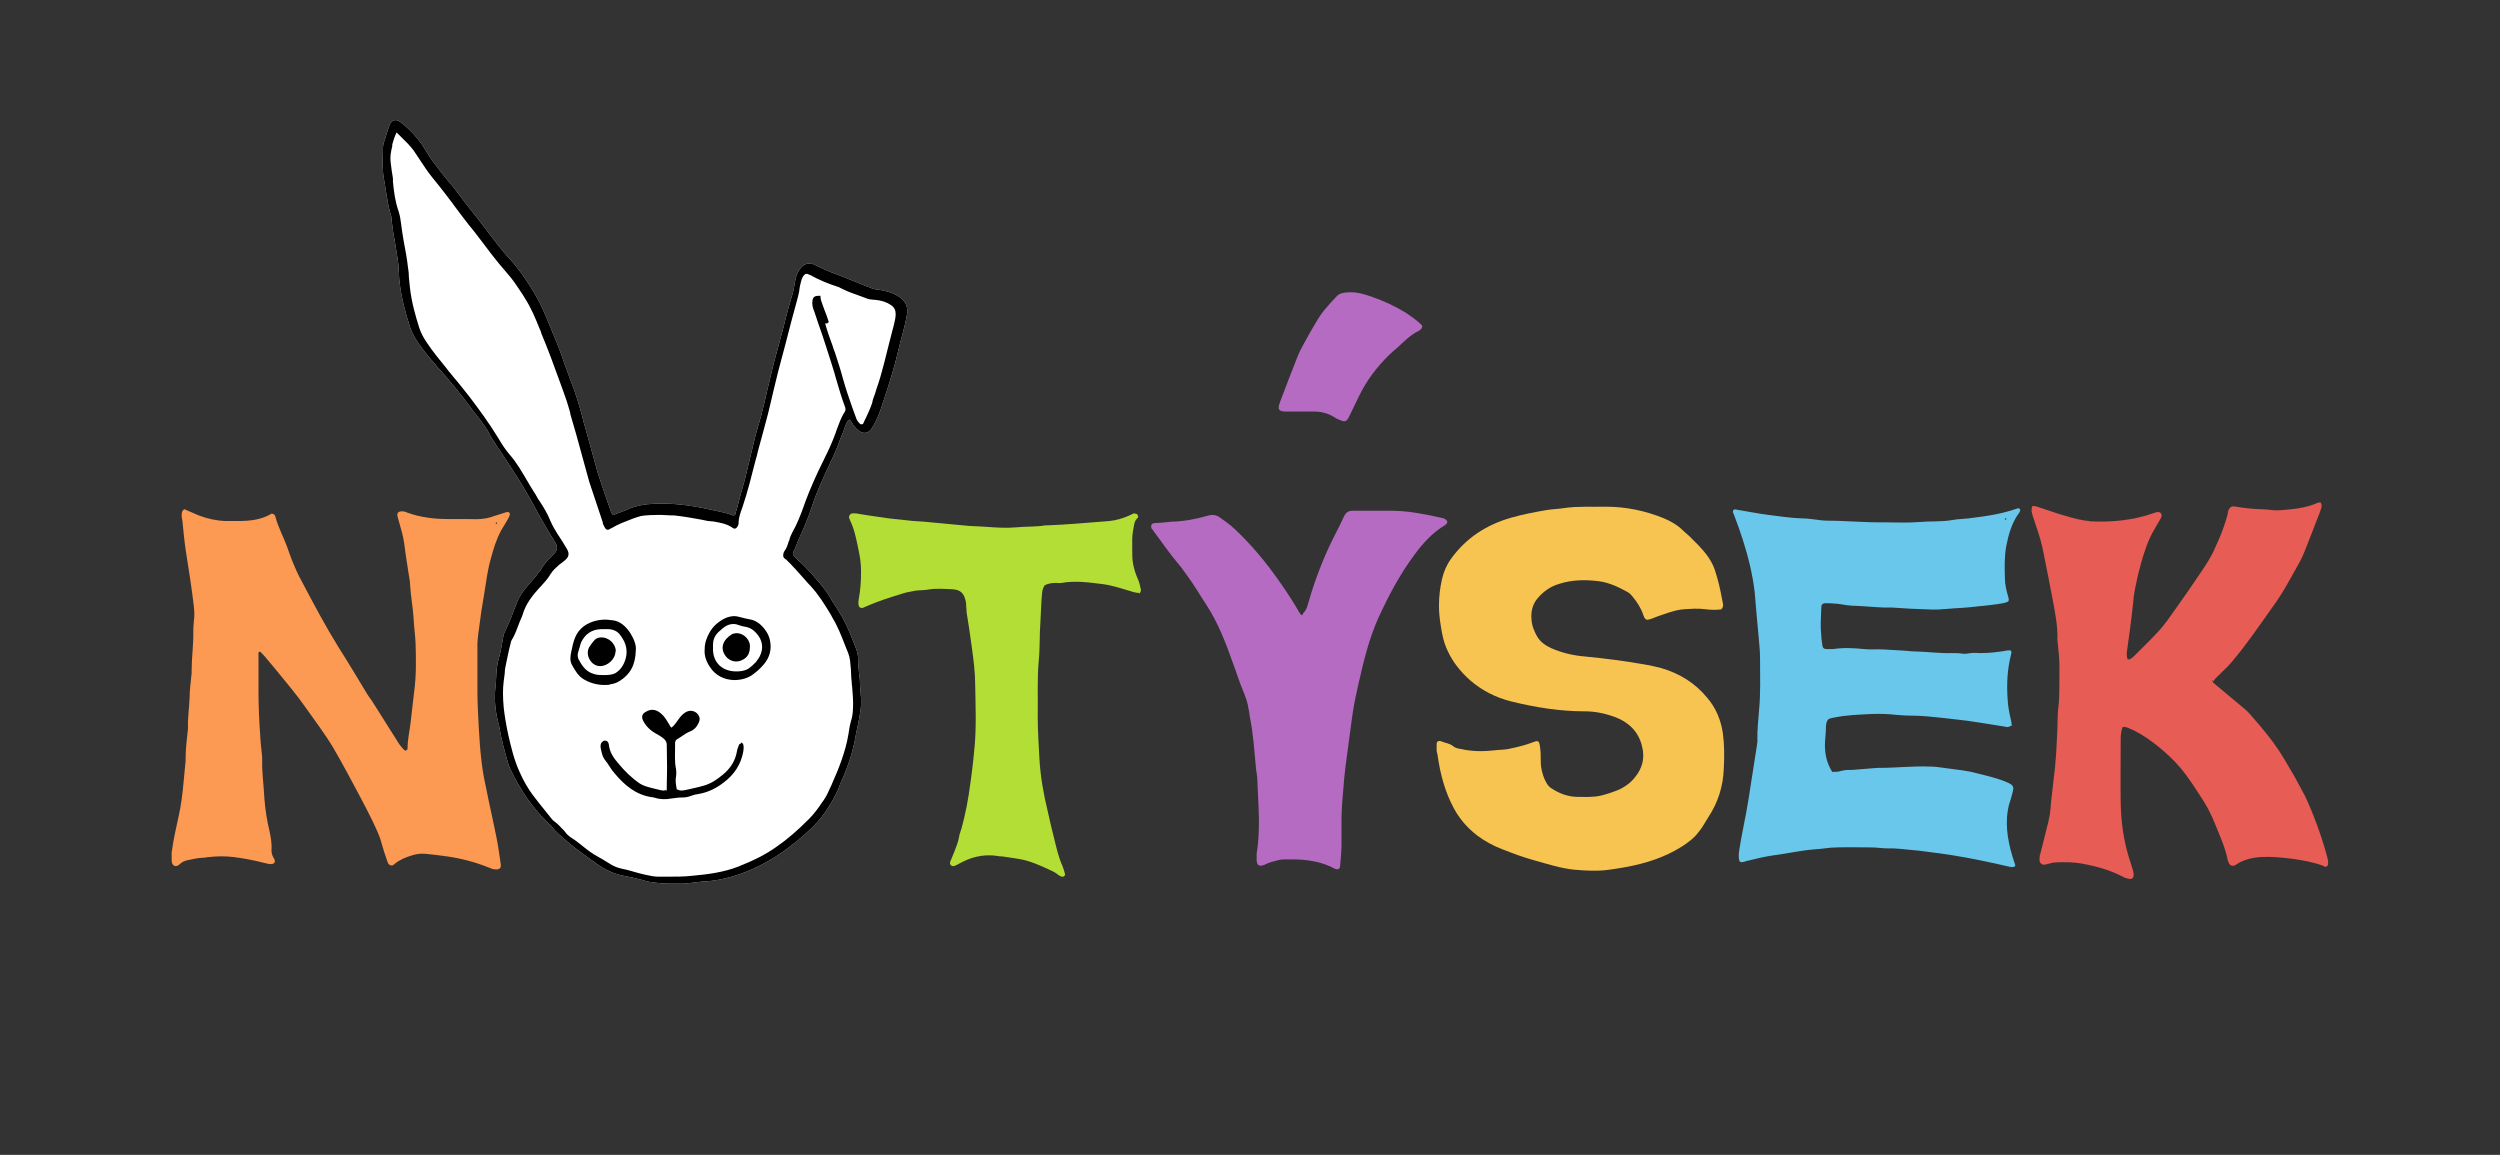
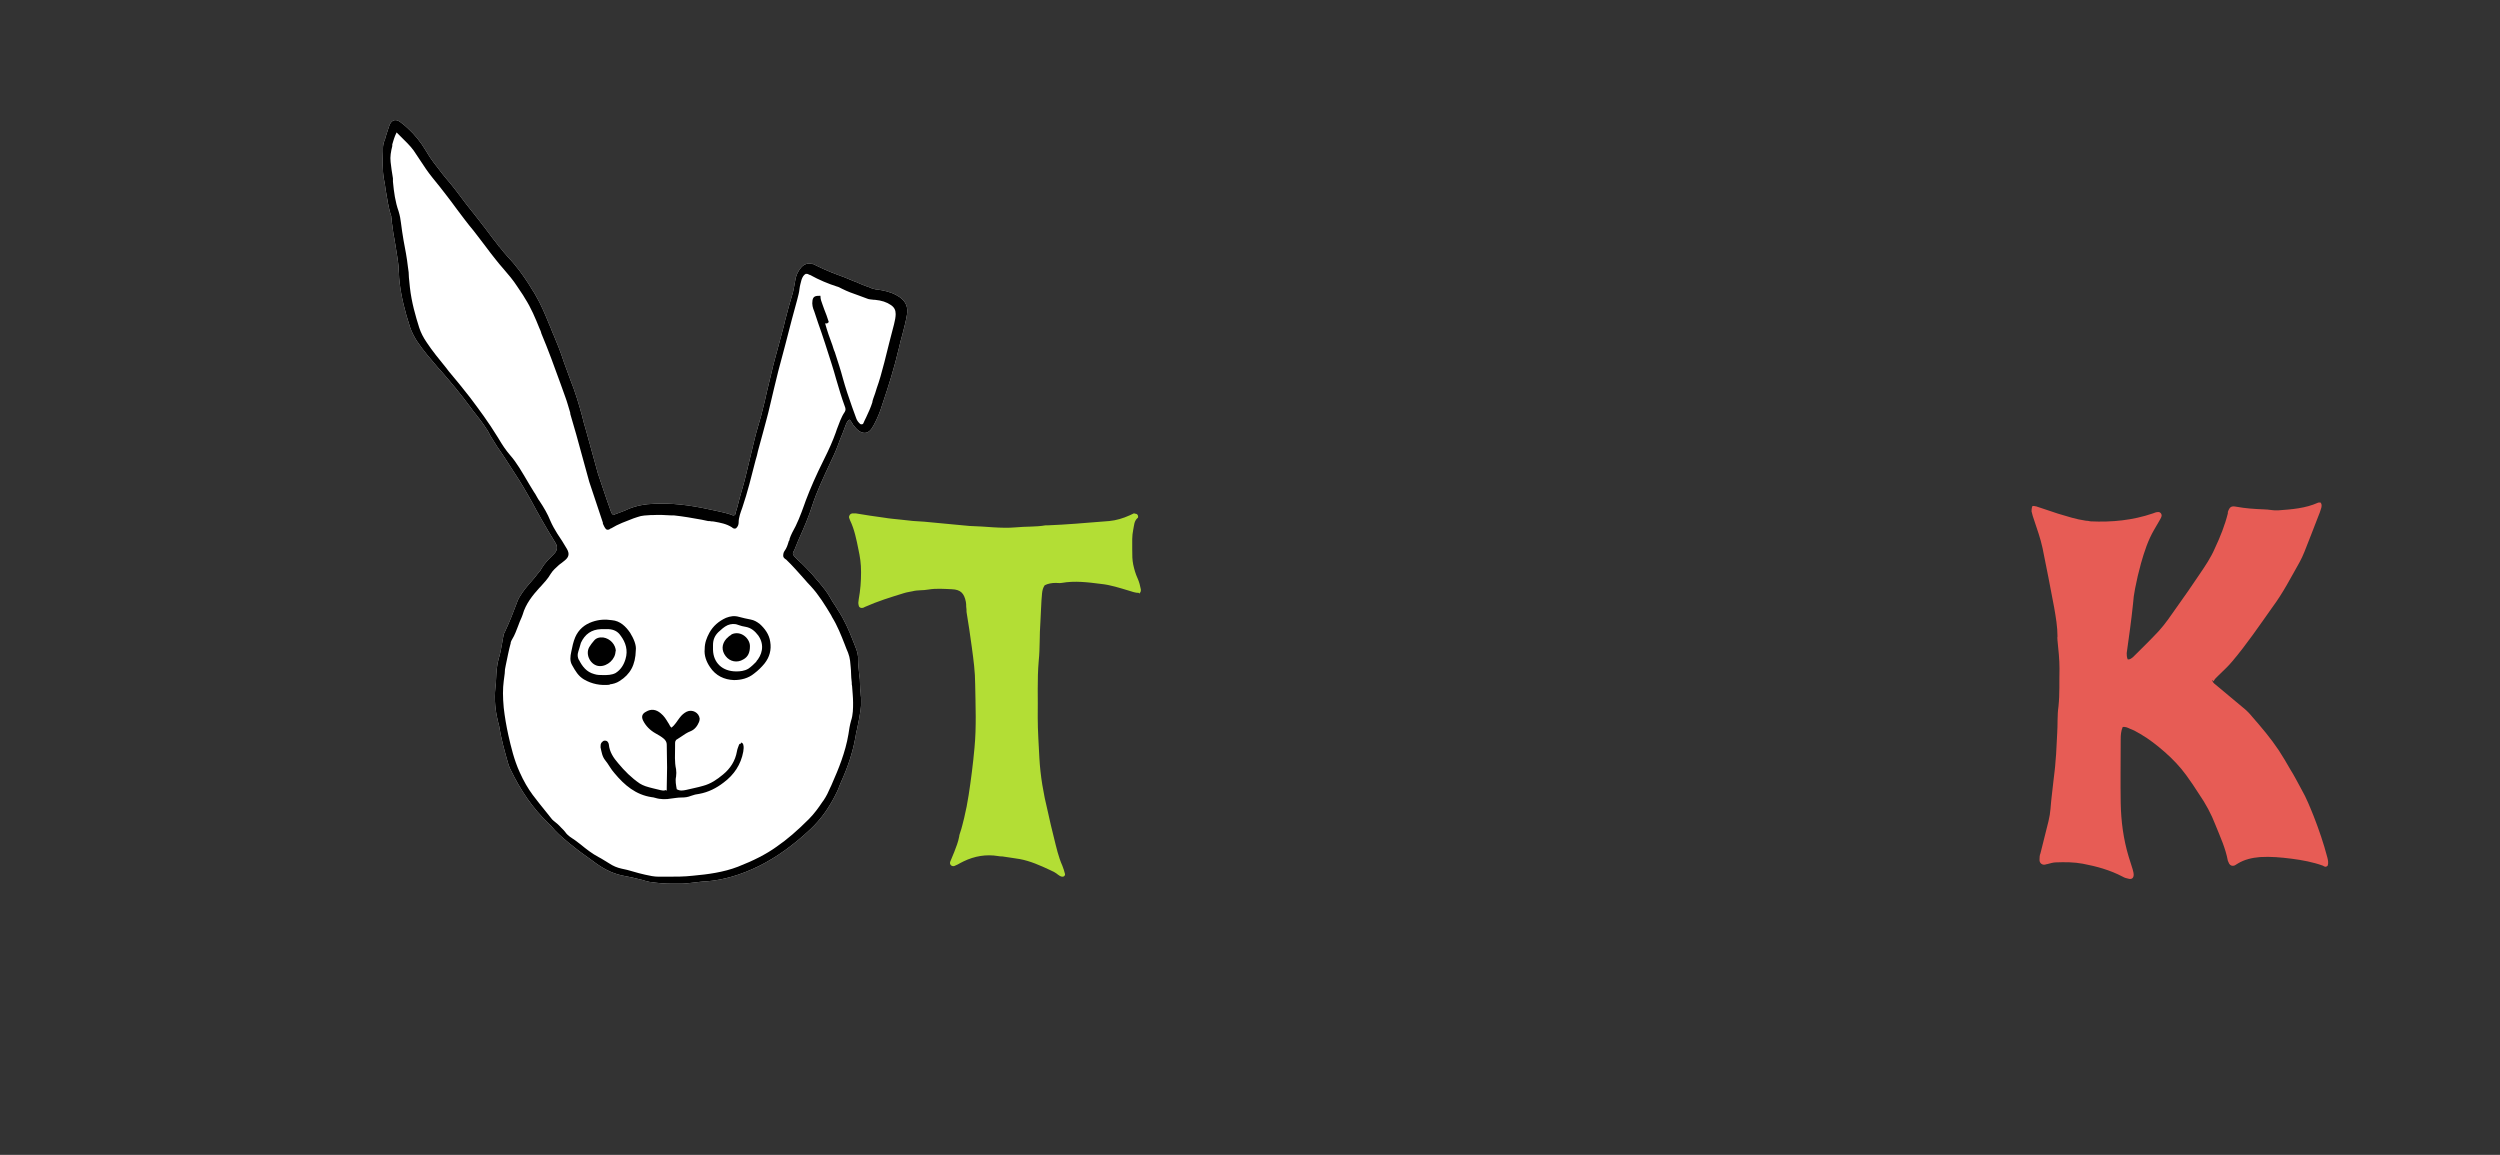
<svg xmlns="http://www.w3.org/2000/svg" id="Layer_1" data-name="Layer 1" version="1.1" viewBox="0 0 751.4 347.1">
  <rect x="0" y="0" width="751.4" height="347.1" fill="#333333" stroke="none" />
  <defs>
    <style> .cls-1 { fill: #f8c451; } .cls-1, .cls-2, .cls-3, .cls-4, .cls-5, .cls-6, .cls-7, .cls-8 { stroke-width: 0px; } .cls-2 { fill: #fc9a53; } .cls-3 { fill: #000; } .cls-4 { fill: #b66bc2; } .cls-5 { fill: #b3de35; } .cls-6 { fill: #e75c55; } .cls-7 { fill: #69c7eb; } .cls-8 { fill: #fff; } </style>
  </defs>
  <path class="cls-8" d="M271.2,90c-.6-.6-1.2-1-1.8-1.3-1.8-1-3.8-1.4-5.8-1.7h-.3c-.5-.1-.8-.2-1.2-.3-.6-.3-1.2-.5-1.8-.7-.7-.3-1.4-.5-2-.8-.6-.3-1.1-.5-1.7-.7-1-.4-1.9-.8-2.9-1.2-2.8-1-5.6-2.1-8.2-3.4s-.8-.3-1.2-.5c-1.4-.5-2.7,0-3.6,1.1s-1.5,2.4-1.7,3.9c-.3,1.6-.5,3.1-1,4.6-.6,2-1.2,4.1-1.7,6.1-.3,1-.5,1.9-.7,2.8-.4,1.5-.8,3-1.2,4.5-.6,2.3-1.3,4.7-1.9,7-.6,2.7-1.3,5.3-1.9,7.9-.5,2.2-1,4.5-1.6,6.7-.3,1.4-.8,2.8-1.2,4.3-.4,1.4-.8,2.8-1.1,4.1-.4,1.7-.8,3.4-1.2,5-.5,1.9-.9,3.9-1.4,5.8-.6,2.5-1.4,4.9-2,7.3-.3,1.2-.6,2.4-1,3.6h0c0,.5-.2.7-.5.8h-.3c-1.7-.7-3.5-1-5.2-1.4-.6-.1-1.3-.3-1.9-.4-6.3-1.4-11.5-1.9-16.4-1.7-3,.1-5.7.6-8.2,1.7-1,.5-2,.8-3,1.2-.4.1-.8.3-1.2.5-.5-.3-.6-.6-.8-1.1h0c-.4-1.2-.8-2.3-1.2-3.4-.9-2.7-1.8-5.4-2.7-8-.6-2.3-1.3-4.6-1.9-6.9-.6-2.1-1.2-4.3-1.8-6.5-.4-1.2-.7-2.5-1-3.7-1-3.7-2.1-7.4-3.6-11.1-.6-1.7-1.3-3.5-1.9-5.2-.5-1.5-1-3-1.6-4.5-.5-1.2-1-2.5-1.5-3.7-.5-1-.8-2.1-1.3-3.1-1.2-3-2.5-6.1-4.2-9-.3-.5-.5-.9-.8-1.3-.5-.7-.8-1.4-1.3-2.1-1.5-2.3-3.5-5.2-6.1-7.9-.9-1-1.7-2-2.5-3l-.3-.3c-.5-.7-1-1.4-1.6-2.1-1.7-2.3-3.4-4.5-5.2-6.8-1.9-2.3-3.7-4.7-5.2-6.7-.8-1.1-1.7-2.2-2.5-3.2-.5-.6-1-1.2-1.6-1.9l-.8-1c-1.7-2.2-3.6-4.5-5-7-1.6-2.7-3.4-4.9-5.5-6.8-.6-.6-1.5-1.3-2.3-1.9-.7-.5-1.4-.6-1.9-.4s-1,.7-1.3,1.6c-.1.4-.3.8-.4,1.2-.3.8-.5,1.6-.8,2.5,0,.2-.1.5-.2.6-.3.8-.5,1.6-.5,2.5v.9c-.1,2.8-.2,5.6.3,8.4.2,1,.4,2.1.5,3.1.5,2.7.8,5.4,1.7,8,0,.2,0,.5.1.7v.4c0,.5.1,1,.2,1.6.2,1.3.3,2.6.6,3.9.1.8.3,1.6.4,2.4.3,2,.7,4.1.9,6.2,0,.6,0,1.3.1,1.9,0,.9.1,1.9.2,2.8.5,4.3,1.6,8.7,3.1,13.3.5,1.5,1.2,2.9,2.1,4.3,1.9,2.9,4.3,5.6,6.5,8.2l.5.5c3.4,3.9,6.3,7.4,9.1,11.2.5.7,1,1.4,1.6,2.1,1.1,1.4,2.2,2.8,3.2,4.4.5.6.8,1.4,1.2,2.1.6,1,1.3,2.1,2,3.2,1.9,2.7,3.6,5.4,5.4,8.2l.2.3c1.7,2.6,3.1,5,4.5,7.5,2.2,4.1,4.5,8.2,7.4,12.9.8,1.2.6,2.4-.4,3.4l-.5.5c-1.2,1.2-2.3,2.3-3.2,3.8,0,.1-.2.3-.3.5,0,0,0,.1-.1.2-.6.7-1.2,1.4-1.7,2.1-1.2,1.4-2.6,2.9-3.7,4.5-.6.9-1.3,1.9-1.7,3.2-1,2.7-2.1,5.5-3.6,8.7-.3.5-.4,1-.5,1.7-.1.6-.2,1.1-.3,1.7-.3,1.5-.5,3-1,4.5-.6,2.1-.7,4.1-.8,6.2,0,.8-.1,1.6-.2,2.5-.4,3.7,0,7.2.8,10.3,0,.3.2.6.3,1.2.6,3.9,1.7,7.8,2.8,11.6.1.4.3.8.5,1.3,3.2,6.7,6.9,12,11.3,16.2l.3.3c.3.3.5.5.7.7,1.5,1.9,3.4,3.5,5.2,5,.3.3.7.6,1,.8,1.9,1.6,3.9,3,6,4.5.5.4,1,.7,1.5,1.1,2.8,2,5.6,3.2,8.5,3.7,1.6.3,3,.6,4.5,1,.6.1,1.2.3,1.8.5h.1c.5.1.9.3,1.4.3,2,.3,4.1.5,6.5.5h2.7c1.4,0,2.9-.3,4.3-.4,1-.1,2.1-.3,3.2-.3,5.1-.4,10.3-1.9,15.8-4.6,5.2-2.6,10.3-6.2,15.5-11.1,3.2-3,5.8-6.7,8-11.3.3-.6.5-1.1.7-1.7.2-.4.3-.8.5-1.2,2-4.4,3.5-8.9,4.3-13.4.1-.8.3-1.7.5-2.5.2-1,.4-1.9.6-3,.3-1.8.7-3.6.6-5.5,0-.6,0-1.2-.1-1.7,0-.8-.2-1.7-.2-2.7,0-1.3-.1-2.7-.3-3.9-.1-1.3-.3-2.7-.3-4s0-.3,0-.5v-.3c-.1-1.5-.7-2.8-1.2-4.1s-.3-.6-.4-1c-1.1-2.8-2.5-6.1-4.5-9.1-.5-.8-1-1.7-1.6-2.5-.9-1.6-1.8-3.1-3-4.5-.6-.8-1.4-1.7-2.1-2.5-.4-.5-.7-.8-1.1-1.3-1-1.1-2-2.1-3-3.1-.6-.5-1.2-1.1-1.7-1.6l-.2-.2c-.4-.4-.7-.7-.8-1.3.1-.4.3-.7.5-1.1.3-.8.7-1.7,1.1-2.7,1.8-4,3.2-7.3,4.2-10.5,1.4-4.3,3.4-8.5,5.2-12.4,1-2.1,1.8-3.8,2.4-5.4.5-1.4,1-2.7,1.6-4.1.3-.8.6-1.6.9-2.4h0c.3-.7.5-1.2,1.1-1.6.4.3.6.8.9,1.2.1.3.3.5.5.7,1,1.4,2.1,2.1,3.2,2.1s2-.9,2.8-2.5c1-1.9,1.8-3.8,2.5-6.1,1.8-5.3,3.6-11,5-17,.3-1.3.6-2.6,1-3.9.5-2,1.1-4.1,1.4-6.1.3-2-.2-3.5-1.6-4.7h-.3Z" />
-   <path class="cls-2" d="M55.3,153c1.5.6,2.9,1.3,4.4,1.9,2.6,1,5.3,1.6,8.1,1.7h3.8c3.6,0,7-.4,10-2.2.8,0,1.1.5,1.2,1,.8,3,2.3,5.8,3.4,8.7.7,1.9,1.3,3.8,2.1,5.6,1,2.5,2.3,4.9,3.6,7.3,1.4,2.7,2.9,5.4,4.3,8,1.7,3.1,3.5,6.2,5.4,9.3,3,4.7,5.8,9.4,8.7,14.2.6,1,1.3,1.8,1.9,2.8,2.3,3.7,4.7,7.4,7,11.1.7,1.2,1.5,2.3,2.5,3.2.6,0,.8-.3.8-.7,0-2.6.6-5.1.9-7.6.3-2.9.7-5.8,1-8.7.4-2.9.6-5.8.6-8.7,0-2.3,0-4.5-.1-6.7-.1-2.5-.5-5-.6-7.5-.2-3.2-.8-6.3-1-9.4,0-1.7-.5-3.6-.7-5.3-.4-2.5-.8-5.1-1.1-7.6-.3-2.3-1-4.5-1.6-6.7-.1-.5-.3-.9-.4-1.4-.3-1.2.3-1.7,1.6-1.6.5,0,.9.2,1.4.4,3.9,1.4,8,1.9,12.1,1.9h5.8c1.3,0,2.6.1,3.9,0s2.6-.3,3.9-.8c1.2-.4,2.5-.8,3.8-1.2.5-.1.9-.3,1.2.3.2.6-.3,1.1-.5,1.6-.6,1.2-1.4,2.3-2,3.4-1.5,2.7-2.4,5.7-3.2,8.7-1,3.5-1.4,7.1-2,10.7-.6,3.3-1.1,6.7-1.5,10-.3,2.1-.6,4.3-.5,6.5v12.5c0,3.6.2,7.2.4,10.9.2,3.4.4,6.7.8,10,.3,2.8.8,5.5,1.4,8.2,1,5.1,2.2,10.2,3.2,15.3.5,2.5.8,5,1.2,7.6.2,1.2-.4,1.7-1.6,1.6-.7,0-1.4-.3-2.1-.6-4-1.6-8.2-2.7-12.4-3.3-2.2-.3-4.5-.6-6.7-.8-1.4-.1-2.7.1-3.9.5-1.7.5-3.5,1.2-5,2.4-.2.2-.4.3-.6.5-.5.3-1.1,0-1.4-.3-.2-.3-.3-.6-.4-.9-.6-1.7-1.2-3.5-1.7-5.3-.6-2.5-1.8-4.7-2.8-6.9-1.2-2.5-2.5-4.9-3.7-7.2-2.6-4.9-5.2-9.8-8-14.6-2.5-4.2-5.5-8.1-8.3-12.1-2.7-3.9-5.8-7.5-8.8-11.2-1.2-1.4-2.3-2.8-3.6-4.3-.4-.5-.9-.9-1.4-1.4-.6.3-.4.7-.4,1.1,0,3.8,0,7.5,0,11.3,0,4.2.2,8.5.5,12.7.1,2.3.4,4.5.6,6.7,0,.3,0,.5,0,.8-.1,3,.3,6.1.5,9.1.2,3.4.5,6.7,1.2,10,.6,2.7,1.3,5.4,1.1,8.2,0,.6.2,1.3.5,1.9.3.5.6.9.5,1.5-.3.6-.8.6-1.4.6-.5,0-1-.2-1.6-.3-3-.8-6.2-1.4-9.3-1.8-2.5-.3-5-.3-7.5,0-.6,0-1.2.2-1.7.2-1.7,0-3.4.5-5,.8-.7.2-1.4.5-1.9,1-.5.4-.9.8-1.6.7-.8-.3-1-1-1-1.7,0-.8,0-1.6,0-2.4.5-3.7,1.3-7.3,2.1-10.9.7-3.1,1.1-6.2,1.4-9.4.2-2.5.5-4.9.7-7.3v-1c0-2.8.4-5.6.7-8.5v-.4c-.1-3,.4-6.1.5-9.1,0-2.5.4-4.9.6-7.3,0-.3,0-.5,0-.8,0-3.9.6-7.9.5-11.8,0-1.5.2-3,.3-4.5.1-2-.3-3.9-.5-5.9-.6-4.7-1.4-9.4-2.1-14.1-.4-2.6-.6-5.2-.9-7.9,0-.8-.3-1.6-.3-2.3,0-.7,0-1.5.9-2h0c0,.1,0,.1,0,.1ZM149.4,157.3c0-.1,0-.3-.1-.3s-.2.1-.3.2c0,.1,0,.3.1.3s.2-.1.3-.2Z" />
-   <path class="cls-7" d="M604.2,218.2c-.6.5-1.1.3-1.6.2-4.7-.7-9.4-1.6-14.1-2.1-3.2-.4-6.3-.7-9.4-1-2.9-.3-5.8-.1-8.7-.4-2.7-.3-5.3-.4-7.9-.3-3.8.2-7.6.3-11.4,1.1-.6.1-1.2.2-1.7.6-.5.7-.6,1.6-.6,2.4,0,1.7-.3,3.6-.3,5.3,0,2.8.6,5.5,2.2,8,.9,0,1.9,0,2.7-.3,1.1-.3,2.2-.3,3.4-.3,2.5-.2,5-.4,7.5-.6.2,0,.4,0,.6,0,5,0,10-.6,15.1-.4,1.4,0,2.9.2,4.3.4,3.2.5,6.6.7,9.8,1.6,3.2.8,6.3,1.5,9.3,2.8,1.7.8,2,1.2,1.5,3-.3,1.2-.6,2.3-1,3.4-1.4,5.3-.6,10.5.9,15.6.3,1,.6,1.9.9,2.8v.3c-.6.5-1.4.3-2.2.1-1.8-.4-3.6-.8-5.4-1.2-5-1.1-10-2-15-2.7-2.8-.3-5.5-.8-8.3-1-2.5-.2-4.9-.6-7.3-.5-1.7,0-3.4-.3-5.1-.3-3.4,0-6.9-.1-10.3,0-2.3,0-4.6.5-6.9.6-3.9.3-7.7,1.2-11.6,1.7-3,.4-5.8,1.1-8.7,1.8-.6.2-1.2.5-2,.2-.5-1.2-.3-2.6-.1-3.8.6-3.8,1.4-7.5,2.1-11.3.5-2.8,1-5.8,1.4-8.6.6-3.8,1.2-7.7,1.8-11.5,0-.5.2-.9.1-1.4-.1-3,.3-6,.5-8.9.5-5.2.3-10.4.3-15.7,0-2.8-.4-5.5-.6-8.3-.2-1.8-.3-3.7-.5-5.5-.2-1.9-.3-3.9-.5-5.9-.3-2.7-.8-5.4-1.4-8-1.2-5.2-2.9-10.3-4.8-15.3-.2-.5-.6-.9-.2-1.5.3-.3.6-.2,1-.1,3.2.5,6.5,1.2,9.8,1.6,3.2.4,6.4.9,9.6,1,2.1,0,4.1.4,6.1.6.5,0,.9.1,1.4.1,5.9,0,11.8.6,17.7.5,3.4,0,6.9.2,10.3-.1,3.3-.3,6.6,0,9.9-.6,1.6-.3,3.3-.3,4.9-.5,5-.6,10-1.3,14.7-3h.5c.3.3.4.6.2.9-.1.3-.3.6-.5.8-2,2.9-2.9,6.1-3.6,9.6-.6,3.3-.5,6.6-.4,9.9,0,1.8.5,3.7,1,5.4.1.5.3.8,0,1.4-1,.5-2.2.6-3.4.8-1.7.2-3.6.5-5.3.6-1.7.2-3.4.4-5.1.5-3.1.1-6.2.6-9.3.5-4-.1-8-.3-12-.6h-.4c-3.4.1-6.9-.4-10.3-.5-1.7,0-3.6-.3-5.3-.6-1.2-.1-2.4-.2-3.6-.2s-1.5.4-1.5,1.4c-.1,2.8-.3,5.6,0,8.3,0,.9.2,1.8.3,2.8s.5,1.3,1.4,1.3,1.2,0,1.8,0c3.2-.5,6.3-.3,9.5,0,1.8.2,3.7,0,5.6.1,3,.2,6.1.3,9.1.6h.6c3.6.1,7.2.6,10.9.5,1.1,0,2.3,0,3.4.2.3,0,.6,0,1,0,1.4-.3,2.8-.3,4.1-.2,2.8,0,5.6-.3,8.3-.8.3,0,.6-.1,1,.1.3.4.1.8,0,1.3-1.1,4.3-1.3,8.7-1,13.2.1,2.1.5,4.2,1,6.3.1.6.3,1.2.2,1.8h.1ZM602.7,156.2c.1,0,.3,0,.3-.1v-.3c-.2-.1-.3,0-.4.1,0,0,0,.2.1.3h0Z" />
-   <path class="cls-1" d="M517.6,183.1c-1.7.3-3.5.2-5.2,0-2.1-.3-4.1-.1-6.1,0-2.9.2-5.5,1.3-8.2,2.2-1,.4-2.1.9-3.1,1-.7-.3-.9-.9-1.1-1.5-.7-2.1-1.9-3.9-3.3-5.6-.4-.5-.9-1-1.5-1.3-2.7-1.5-5.5-2.8-8.5-3.2-4-.5-8-.5-12,.8-2.7.8-4.9,2.4-6.6,4.5-1.4,1.7-1.9,3.9-1.7,6.1.1,1.9.8,3.6,1.7,5.2s2.5,2.7,4.2,3.5c3.2,1.4,6.5,2.2,10,2.5,6.2.6,12.5,1.4,18.6,2.5,1.5.3,3,.6,4.5,1,5.5,1.6,10.2,4.5,13.8,8.9,2.6,3,4.1,6.6,4.7,10.5.5,3.6.5,7.2.3,10.9-.2,5.2-1.7,10.1-4.7,14.6-.9,1.4-1.7,3-2.8,4.3-1.4,1.9-3.3,3.3-5.2,4.5-5.1,3.2-10.7,5-16.7,6.1-1.7.3-3.4.6-5,.8-3.5.5-7,.3-10.5,0-4.1-.4-8-1.7-12-2.8-3.3-.9-6.5-2.1-9.8-3.4-2.6-1-5-2.3-7.3-4-2.9-2.2-5.3-4.9-7.1-8.2-2.7-5-4.1-10.3-4.9-15.9,0-.5-.3-1-.3-1.6v-1.9c0-.7.6-1.1,1.3-.8,1.2.5,2.6.6,3.7,1.5.6.5,1.4.7,2.2.8,3.4.8,6.9.8,10.4.4,1.5-.2,3-.1,4.5-.5,2.4-.5,4.8-1.1,7.1-2,1.3-.5,1.6-.2,1.8,1,.3,1.7.3,3.4.3,5.1s.6,4.3,1.7,6.2c.4.7.9,1.3,1.6,1.7,2.3,1.5,4.7,2.4,7.4,2.5,2.5,0,5,.2,7.5-.4,1.9-.5,3.8-1.1,5.6-1.9,1.8-.9,3.4-2.1,4.6-3.7,2.1-2.6,2.9-5.6,2.1-8.9-1-4.7-4.1-7.6-8.5-9.2-2.8-1-5.8-1.6-8.7-1.6-7.6,0-15-1.2-22.3-3-4.6-1.2-8.6-3.2-12.2-6.3-2.8-2.5-5.2-5.4-6.8-8.9-1.2-2.5-1.7-5.1-2.1-7.8-.3-1.9-.5-3.8-.5-5.7,0-2.7.3-5.4.9-8,.5-2.2,1.4-4.3,2.7-6.1,4.5-6.3,10.7-10.3,18.1-12.4,3.5-1,7.1-1.7,10.7-2.3,1.7-.3,3.6-.3,5.3-.6,4.1-.6,8.3-.3,12.5-.4,6,0,11.7,1.2,17.2,3.4,2.2.9,4.3,2.1,6,3.8.8.8,1.7,1.4,2.5,2.3,2.5,2.5,5,4.9,6.5,8.2.6,1.3.9,2.7,1.3,3.9.7,2.5,1.2,5.1,1.7,7.8,0,.3,0,.6-.3,1.2h-.3Z" />
  <path class="cls-6" d="M664.9,204.4c.1.6.5,1,.8,1.2,2.8,2.4,5.7,4.7,8.5,7.1,1,.8,1.9,1.7,2.7,2.7,2.8,3.2,5.6,6.5,8,10.1,1.2,1.9,2.4,3.8,3.5,5.8,1.2,1.9,2.2,3.9,3.3,5.9,1.5,2.6,2.6,5.4,3.7,8.1,1.6,4.1,3,8.2,4.1,12.4.2.8.4,1.7.1,2.5-.5.5-1,.3-1.4,0-3-1.1-6.3-1.7-9.4-2.1-3.2-.4-6.3-.7-9.5-.5-2.4.2-4.7.7-6.8,2-.3.2-.6.4-.8.5-.7.3-1.3.1-1.7-.5-.1-.3-.3-.6-.4-.9-.7-3.8-2.3-7.2-3.7-10.7-1.3-3.4-3-6.5-5-9.4-1.2-1.9-2.5-3.8-3.8-5.6-1.9-2.6-4.1-4.9-6.5-7-2.3-2-4.7-3.9-7.3-5.4-1-.6-2.1-1.2-3.2-1.6-.6-.3-1.3-.6-2.1-.5-.5,1.2-.6,2.4-.6,3.6,0,6.4-.1,12.8,0,19.2.1,5.5.8,10.9,2.4,16.2.4,1.3.8,2.5,1.2,3.8.1.5.3,1,.3,1.6,0,1-.6,1.5-1.6,1.2-.6-.1-1.2-.3-1.7-.6-3.8-2-7.8-3.1-12-3.9-2.7-.5-5.4-.5-8.1-.4-.8,0-1.7.3-2.5.5-.3,0-.6.2-1,.2-.8,0-1.4-.6-1.4-1.4,0-.7,0-1.4.3-2.1.8-3.2,1.6-6.4,2.4-9.6.3-1.2.5-2.5.6-3.7.2-2.8.6-5.6.9-8.5.2-1.9.5-3.8.6-5.7.3-2.8.3-5.6.5-8.3.2-2.8,0-5.6.4-8.3.4-3.8.2-7.5.3-11.3,0-2.8-.3-5.6-.6-8.5,0-.4-.1-.8,0-1.2,0-2.9-.5-5.8-1-8.7-1.1-6-2.3-11.9-3.5-17.9-.6-2.8-1.6-5.6-2.5-8.3-.3-.9-.6-1.7-.8-2.7,0-.3,0-.8.2-1.5.4-.3.8,0,1.2,0,2.2.7,4.4,1.5,6.6,2.2,2.7.8,5.4,1.7,8.3,2.1.5,0,.9.1,1.4.2,6.4.3,12.7-.3,18.8-2.4.5-.2,1-.4,1.6-.4s1,.5,1,1-.3.9-.5,1.3c-.6,1-1.2,2.1-1.8,3.1-1.8,3.1-2.9,6.5-3.9,10-.7,2.5-1.3,5.1-1.8,7.7-.3,1.5-.5,3-.6,4.5-.5,4.9-1.2,9.8-1.9,14.8,0,.5,0,1.2.3,1.9.6.1,1.1-.3,1.6-.7,2.6-2.6,5.3-5.2,7.8-7.9,1.9-2.1,3.6-4.6,5.2-6.9,2.4-3.3,4.7-6.7,7-10.1,1.7-2.5,3.4-5,4.6-7.8,1.6-3.4,3-6.9,3.9-10.5v-.4c.5-1.5,1-1.9,2.5-1.6,2.7.5,5.5.7,8.3.8,1.4,0,2.9.4,4.3.3,4.1-.3,8.2-.6,12-2.3.2-.1.5,0,.7-.1.5.5.4,1,.3,1.6-.3,1-.6,1.9-1,2.8-1.4,3.5-2.7,7.1-4.1,10.5-.4,1-.9,2.1-1.4,3-2.6,4.6-5,9.3-8.2,13.6-3.9,5.5-7.7,11.1-12,16.2-1.3,1.6-2.8,2.9-4.3,4.4-.5.5-1.1,1-1.4,1.7l-.2-.3h0Z" />
-   <path class="cls-4" d="M391.7,184.3c1-1,1.2-2,1.5-3,2-7,4.6-13.8,7.9-20.3,1-1.9,2-3.9,2.9-5.9.5-1,1.2-1.5,2.3-1.6.5,0,.9,0,1.4,0h10.3c5.1,0,10.1,1,15.1,2.1.6.1,1.2.3,1.6.7.4.3.4.8,0,1.2-.1.1-.3.3-.5.4-3.6,2.2-6.4,5.2-8.9,8.6-4.5,6-8,12.6-11.1,19.4-2.7,6.1-4.3,12.6-5.8,19.2-.5,2.4-1.1,4.8-1.5,7.2-.5,2.8-.8,5.6-1.2,8.4-.3,2.2-.6,4.5-.9,6.7s-.6,4.5-.8,6.7c-.3,3.8-.7,7.6-.8,11.5v8c0,2.2-.2,4.3-.4,6.5v.2c-.1.9-.7,1.2-1.6.8-3.9-2.1-8.2-2.8-12.6-2.8s-3.2,0-4.7.3c-1.2.3-2.3.6-3.4,1.1s-.5.3-.7.3c-1.4.5-2,0-2.1-1.4v-2c.7-4.5.8-8.9.6-13.4-.1-3-.3-6-.4-8.9,0-1.1-.3-2.2-.4-3.4-.5-5.2-.8-10.5-1.9-15.7-.1-.6-.1-1.3-.3-1.9-.2-1.9-.9-3.7-1.6-5.5-1.2-2.8-2.1-5.8-3.2-8.7-2.1-6-4.4-11.9-7.9-17.3-2-3-3.8-6.2-6-9.1-.8-1.1-1.6-2.3-2.5-3.3-2.7-3.2-4.9-6.5-7.4-9.8-.1-.2-.3-.5-.5-.6-.5-1-.1-1.8,1-1.8,1.7,0,3.3-.3,4.9-.4,3.8-.1,7.4-.8,10.9-1.8,1.3-.4,2.5-.3,3.6.5,1.6,1.1,3.1,2.2,4.5,3.5,5.1,4.8,9.6,10.2,13.6,16,2.1,3,4.1,6,5.9,9.2.1.2.3.4.6.7h.2Z" />
  <path class="cls-5" d="M342.3,178.2c-1.1,0-2.1-.4-3.1-.7-2.7-.8-5.4-1.7-8.3-2-3.9-.5-7.9-1-11.8-.3-.6.1-1.2,0-1.8,0-1.2,0-2.3.2-3.3.7-.5.7-.7,1.5-.8,2.4-.3,2.9-.3,5.8-.5,8.7-.3,3.9-.1,7.8-.5,11.6-.5,5.7-.2,11.4-.3,17,0,4.1.3,8.2.5,12.3.3,5.4,1.2,10.6,2.5,15.9.6,2.7,1.2,5.4,1.9,8.1.7,2.8,1.3,5.6,2.5,8.3.3.8.6,1.6.8,2.5.1.5-.4.9-.9.8-.5-.1-.8-.3-1.2-.6-.7-.6-1.5-1-2.4-1.4-3-1.4-5.9-2.7-9.1-3.3-1.7-.3-3.5-.5-5.3-.8-.4,0-.8,0-1.2-.1-3.6-.6-7.1,0-10.4,1.6-.6.3-1.2.6-1.7.9-.4.2-.7.3-1.1.5-.8.2-1.5-.5-1.2-1.3.4-1,.8-1.9,1.2-2.9.6-1.5,1.2-3.1,1.5-4.7,0-.4.2-.8.3-1.2.5-1.4.8-2.9,1.2-4.4,1.1-4.5,1.7-9.1,2.3-13.7.3-2.5.6-5,.8-7.4.6-6.3.3-12.7.2-19,0-3.7-.5-7.4-1-11.1-.5-3.6-1-7.2-1.6-10.7,0-.5,0-1-.1-1.6,0-.5,0-.9-.1-1.4-.5-2.6-1.6-3.7-4.2-3.8-2.4-.1-4.7-.3-7.1.1-1.6.3-3.2.1-4.7.5-.9.2-1.8.3-2.7.6-3.9,1.2-7.8,2.4-11.6,4.1-.3.1-.5.3-.7.3-.6.1-1.1-.1-1.2-.7-.2-.6-.1-1.3,0-1.9.5-2.7.7-5.4.7-8.1s-.3-4.6-.8-6.9c-.6-3-1.2-6-2.5-8.7-.1-.3-.2-.5-.3-.8-.1-.6.3-1.2,1-1.3h1c2.8.5,5.8.9,8.6,1.3,1.7.3,3.4.4,5.1.6,2.3.3,4.6.5,6.9.6,1.7.2,3.6.3,5.3.5,2.8.3,5.6.5,8.5.8h.2c4.5.1,9,.8,13.5.4,3-.3,6-.1,8.9-.6h.6c2.8-.1,5.7-.3,8.5-.5,3.4-.3,6.7-.5,10.1-.8,2.1-.2,4.1-.8,6.1-1.7s1-.6,1.7-.5c.3,0,.6.1.8.5.1.3.1.6,0,.7-1.2,1-1.1,2.3-1.4,3.6-.4,1.9-.3,3.8-.3,5.8s0,3.2.3,4.7c.3,1.4.7,2.8,1.3,4.1.5,1.1.8,2.3,1,3.4,0,.4,0,.8-.5,1.2h0c0,.1,0,.1,0,.1Z" />
-   <path class="cls-4" d="M427.4,98.1c0,.8-.6,1.1-1.1,1.4-2.4,1.2-4.3,3.1-6.2,4.9-.8.7-1.7,1.4-2.5,2.2-3.8,3.7-6.9,7.8-9.2,12.6-1,2.1-2.1,4.3-3.1,6.4-.5.9-1,1.2-1.9.9-.8-.3-1.7-.6-2.5-1.2-1.8-1.1-3.8-1.6-5.8-1.6h-8.5c-2.3,0-2.7-.6-1.9-2.8,1.7-4.5,3.4-9,5.2-13.5,1.1-2.8,2.7-5.3,4.1-7.9,1.3-2.2,2.5-4.5,4.2-6.5,1.2-1.4,2.4-2.8,3.7-4.1.8-.8,1.9-.9,2.9-1,2.7-.3,5.2.5,7.8,1.4,3.4,1.2,6.6,2.7,9.6,4.5,1.7,1.1,3.4,2.3,4.9,3.7.2.2.3.4.5.6h-.1,0Z" />
  <path class="cls-3" d="M271.2,90c-.6-.6-1.2-1-1.8-1.3-1.8-1-3.8-1.4-5.8-1.7h-.3c-.5-.1-.8-.2-1.2-.3-.6-.3-1.2-.5-1.8-.7-.7-.3-1.4-.5-2-.8-.6-.3-1.1-.5-1.7-.7-1-.4-1.9-.8-2.9-1.2-2.8-1-5.6-2.1-8.2-3.4s-.8-.3-1.2-.5c-1.4-.5-2.7,0-3.6,1.1s-1.5,2.4-1.7,3.9c-.3,1.6-.5,3.1-1,4.6-.6,2-1.2,4.1-1.7,6.1-.3,1-.5,1.9-.7,2.8-.4,1.5-.8,3-1.2,4.5-.6,2.3-1.3,4.7-1.9,7-.6,2.7-1.3,5.3-1.9,7.9-.5,2.2-1,4.5-1.6,6.7-.3,1.4-.8,2.8-1.2,4.3-.4,1.4-.8,2.8-1.1,4.1-.4,1.7-.8,3.4-1.2,5-.5,1.9-.9,3.9-1.4,5.8-.6,2.5-1.4,4.9-2,7.3-.3,1.2-.6,2.4-1,3.6h0c0,.5-.2.7-.5.8h-.3c-1.7-.7-3.5-1-5.2-1.4-.6-.1-1.3-.3-1.9-.4-6.3-1.4-11.5-1.9-16.4-1.7-3,.1-5.7.6-8.2,1.7-1,.5-2,.8-3,1.2-.4.1-.8.3-1.2.5-.5-.3-.6-.6-.8-1.1h0c-.4-1.2-.8-2.3-1.2-3.4-.9-2.7-1.8-5.4-2.7-8-.6-2.3-1.3-4.6-1.9-6.9-.6-2.1-1.2-4.3-1.8-6.5-.4-1.2-.7-2.5-1-3.7-1-3.7-2.1-7.4-3.6-11.1-.6-1.7-1.3-3.5-1.9-5.2-.5-1.5-1-3-1.6-4.5-.5-1.2-1-2.5-1.5-3.7-.5-1-.8-2.1-1.3-3.1-1.2-3-2.5-6.1-4.2-9-.3-.5-.5-.9-.8-1.3-.5-.7-.8-1.4-1.3-2.1-1.5-2.3-3.5-5.2-6.1-7.9-.9-1-1.7-2-2.5-3l-.3-.3c-.5-.7-1-1.4-1.6-2.1-1.7-2.3-3.4-4.5-5.2-6.8-1.9-2.3-3.7-4.7-5.2-6.7-.8-1.1-1.7-2.2-2.5-3.2-.5-.6-1-1.2-1.6-1.9l-.8-1c-1.7-2.2-3.6-4.5-5-7-1.6-2.7-3.4-4.9-5.5-6.8-.6-.6-1.5-1.3-2.3-1.9-.7-.5-1.4-.6-1.9-.4s-1,.7-1.3,1.6c-.1.4-.3.8-.4,1.2-.3.8-.5,1.6-.8,2.5,0,.2-.1.5-.2.6-.3.8-.5,1.6-.5,2.5v.9c-.1,2.8-.2,5.6.3,8.4.2,1,.4,2.1.5,3.1.5,2.7.8,5.4,1.7,8,0,.2,0,.5.1.7v.4c0,.5.1,1,.2,1.6.2,1.3.3,2.6.6,3.9.1.8.3,1.6.4,2.4.3,2,.7,4.1.9,6.2,0,.6,0,1.3.1,1.9,0,.9.1,1.9.2,2.8.5,4.3,1.6,8.7,3.1,13.3.5,1.5,1.2,2.9,2.1,4.3,1.9,2.9,4.3,5.6,6.5,8.2l.5.5c3.4,3.9,6.3,7.4,9.1,11.2.5.7,1,1.4,1.6,2.1,1.1,1.4,2.2,2.8,3.2,4.4.5.6.8,1.4,1.2,2.1.6,1,1.3,2.1,2,3.2,1.9,2.7,3.6,5.4,5.4,8.2l.2.3c1.7,2.6,3.1,5,4.5,7.5,2.2,4.1,4.5,8.2,7.4,12.9.8,1.2.6,2.4-.4,3.4l-.5.5c-1.2,1.2-2.3,2.3-3.2,3.8,0,.1-.2.3-.3.5,0,0,0,.1-.1.2-.6.7-1.2,1.4-1.7,2.1-1.2,1.4-2.6,2.9-3.7,4.5-.6.9-1.3,1.9-1.7,3.2-1,2.7-2.1,5.5-3.6,8.7-.3.5-.4,1-.5,1.7-.1.6-.2,1.1-.3,1.7-.3,1.5-.5,3-1,4.5-.6,2.1-.7,4.1-.8,6.2,0,.8-.1,1.6-.2,2.5-.4,3.7,0,7.2.8,10.3,0,.3.2.6.3,1.2.6,3.9,1.7,7.8,2.8,11.6.1.4.3.8.5,1.3,3.2,6.7,6.9,12,11.3,16.2l.3.3c.3.3.5.5.7.7,1.5,1.9,3.4,3.5,5.2,5,.3.3.7.6,1,.8,1.9,1.6,3.9,3,6,4.5.5.4,1,.7,1.5,1.1,2.8,2,5.6,3.2,8.5,3.7,1.6.3,3,.6,4.5,1,.6.1,1.2.3,1.8.5h.1c.5.1.9.3,1.4.3,2,.3,4.1.5,6.5.5h2.7c1.4,0,2.9-.3,4.3-.4,1-.1,2.1-.3,3.2-.3,5.1-.4,10.3-1.9,15.8-4.6,5.2-2.6,10.3-6.2,15.5-11.1,3.2-3,5.8-6.7,8-11.3.3-.6.5-1.1.7-1.7.2-.4.3-.8.5-1.2,2-4.4,3.5-8.9,4.3-13.4.1-.8.3-1.7.5-2.5.2-1,.4-1.9.6-3,.3-1.8.7-3.6.6-5.5,0-.6,0-1.2-.1-1.7,0-.8-.2-1.7-.2-2.7,0-1.3-.1-2.7-.3-3.9-.1-1.3-.3-2.7-.3-4s0-.3,0-.5v-.3c-.1-1.5-.7-2.8-1.2-4.1s-.3-.6-.4-1c-1.1-2.8-2.5-6.1-4.5-9.1-.5-.8-1-1.7-1.6-2.5-.9-1.6-1.8-3.1-3-4.5-.6-.8-1.4-1.7-2.1-2.5-.4-.5-.7-.8-1.1-1.3-1-1.1-2-2.1-3-3.1-.6-.5-1.2-1.1-1.7-1.6l-.2-.2c-.4-.4-.7-.7-.8-1.3.1-.4.3-.7.5-1.1.3-.8.7-1.7,1.1-2.7,1.8-4,3.2-7.3,4.2-10.5,1.4-4.3,3.4-8.5,5.2-12.4,1-2.1,1.8-3.8,2.4-5.4.5-1.4,1-2.7,1.6-4.1.3-.8.6-1.6.9-2.4h0c.3-.7.5-1.2,1.1-1.6.4.3.6.8.9,1.2.1.3.3.5.5.7,1,1.4,2.1,2.1,3.2,2.1s2-.9,2.8-2.5c1-1.9,1.8-3.8,2.5-6.1,1.8-5.3,3.6-11,5-17,.3-1.3.6-2.6,1-3.9.5-2,1.1-4.1,1.4-6.1.3-2-.2-3.5-1.6-4.7h-.3ZM249.1,96.8c-.4-1.3-.9-2.7-1.4-3.9-.2-.5-.3-.9-.5-1.4-.3-.8-.6-1.6-.6-2.4v-.2h-.2c-1.2,0-2,.1-2.2,1.4-.2,1.2.1,2.3.5,3.2.4,1.2.8,2.4,1.2,3.6,1.4,3.9,2.7,8,4,12.1.5,1.6,1,3.2,1.4,4.7.8,2.7,1.6,5.5,2.6,8.2.3.7.3,1.2,0,1.7-1.1,1.6-1.7,3.5-2.4,5.3-.1.3-.2.6-.3.9-.9,2.5-2,5-3.6,8.2-2.3,4.6-4,8.5-5.4,12.2l-.5,1.4c-1,2.8-2.1,5.7-3.6,8.3-.3.6-.6,1.3-.8,1.9v.3c-.1.2-.3.4-.3.6-.3,1-.6,1.9-1.2,2.7-.3.4-.4.9-.4,1.5,0,.5.5.8.7,1h.1c2,1.9,3.8,4,5.6,6,.6.7,1.2,1.4,1.9,2.1,2.4,2.6,4.3,5.7,6.1,8.7l.3.6c1.6,2.6,2.7,5.4,3.8,8.2.3.8.6,1.6,1,2.5.3.8.5,1.6.6,2.4.1,1.3.3,2.6.3,3.9,0,.8.1,1.7.2,2.6,0,.4,0,.8.1,1.1.1,1.6.3,3.3.3,5,0,1.7,0,3.6-.6,5.4-.4,1.4-.6,2.7-.8,4.1-.9,5.4-3,10.5-4.9,14.8-.2.4-.3.8-.5,1.1-.6,1.4-1.2,2.7-2.1,4l-.3.4c-1.2,1.8-2.5,3.6-4.1,5.2-3.4,3.4-6.5,6.1-9.7,8.3-3.2,2.3-7,4.2-11.6,6-4.4,1.7-9.1,2.3-13.5,2.7-2.6.3-5.2.3-7.8.3h-2.5c-1.4,0-2.8-.3-4.1-.6s-2.5-.6-3.8-1c-1-.3-2.1-.6-3.2-.8-1.4-.3-2.6-.8-3.8-1.6-1.2-.7-2.2-1.4-3.2-1.9-1.9-1-3.7-2.4-5.4-3.8-1-.8-2.1-1.6-3.2-2.3-.5-.4-1-.8-1.4-1.4-.2-.2-.3-.4-.5-.6l-.7-.7c-.7-.8-1.5-1.5-2.3-2.1-.3-.2-.5-.5-.6-.6-.5-.6-1.1-1.4-1.6-2-1.4-1.7-2.8-3.5-4.1-5.2-1.4-1.9-2.7-4.1-3.9-6.8-1.7-3.7-2.6-7.6-3.4-11.1-.6-2.7-1.1-5.6-1.4-8.3-.3-3.2-.3-5.7,0-8,.1-.8.2-1.6.3-2.3,0-.8.1-1.6.3-2.4.5-2.3.9-4.6,1.5-6.7v-.2c.1-.3.2-.6.4-.9.8-1.3,1.3-2.7,1.8-4,.3-.9.7-1.8,1.1-2.7h0c.1-.3.2-.5.3-.8.9-3.2,3-5.8,5-8l.3-.3c1.1-1.2,2.3-2.5,3.1-3.9.6-1,1.6-1.9,2.5-2.7.3-.2.6-.5.8-.6.3-.3.7-.5,1-.8,1.2-1,1.4-2,.6-3.4-.9-1.6-1.9-3.1-2.9-4.6h0c-.8-1.3-1.5-2.5-2.1-3.9-.8-2-1.9-3.9-3.3-6-.5-.6-.8-1.4-1.2-2l-.4-.6c-.5-.8-.9-1.5-1.4-2.3-1-1.7-2-3.4-3-5-.9-1.4-1.8-2.7-2.7-3.7-1.4-1.6-2.5-3.3-3.5-5l-.5-.8c-2.5-4.1-5.4-8-8.1-11.6-2.1-2.7-4.3-5.4-6.5-8l-.6-.8c-2.3-2.8-4.3-5.3-5.9-7.7-1.1-1.6-1.8-3-2.3-4.5-1.1-3.5-2.3-7.6-2.8-12.1-.1-1-.2-2-.3-3,0-1-.1-2.1-.3-3.2-.3-2.7-.8-5.3-1.3-7.9h0c-.3-1.9-.6-3.6-.8-5.4-.1-.9-.3-2.1-.7-3.4-1-2.8-1.4-5.7-1.7-8.9v-1c-.3-1.6-.5-3.3-.7-4.9s.1-3.2.5-4.8v-.5c.3-1,.6-2.2,1.3-3.6.4.4.8.8,1.2,1.2,1.4,1.4,2.8,2.7,3.9,4.2.7,1,1.4,2.1,2,3,1.1,1.7,2.3,3.5,3.6,5.1l.4.5c1.3,1.6,2.6,3.2,3.8,4.8,1.1,1.4,2.2,2.9,3.3,4.4,1.6,2.1,3.2,4.3,4.9,6.3,1.2,1.6,2.5,3.2,3.6,4.7,1,1.3,2,2.7,3,3.9.8,1,1.6,2,2.5,3,.7.8,1.4,1.7,2.1,2.5,1.4,1.7,2.5,3.6,3.7,5.3l.6,1c1.8,2.8,3.1,5.9,4.3,8.9.2.5.5,1,.6,1.6,2.1,5,4,10.2,5.8,15.2.5,1.3.9,2.6,1.4,3.9.6,1.6,1,3.2,1.5,4.8v.3c1.2,4.1,2.4,8.2,3.5,12.4.6,2.3,1.3,4.6,1.9,6.9.1.4.2.7.3,1.1l4.1,12.3v.3c.3.6.5,1.2,1,1.7h0c.6.3,1,0,1.4-.3h.1c2.1-1.3,4.4-2.1,6.7-3,.4-.1.8-.3,1.2-.4,1.3-.5,2.7-.5,4.1-.6h.7c1.7-.1,3.5,0,5.2.1h.9c2.8.3,5.7.8,8.4,1.3.6.1,1.3.3,1.9.4.3,0,.7,0,1,.1.3,0,.6,0,1,.1,1.6.3,3.5.6,5.2,1.7h0c.3.3.7.5,1.2.3h0c.6-.5.8-1.2.8-1.7,0-1.6.6-3.1,1.1-4.5,1.6-4.7,2.8-9.6,4-14.3.3-.9.5-1.8.7-2.7.5-1.9,1-3.7,1.5-5.5.7-2.7,1.5-5.4,2.1-8.1.8-3.3,1.6-6.9,2.5-10.4,1.4-5.2,2.8-10.5,4.1-15.6l1.6-5.9c.3-1.2.6-2.2.7-3.3.1-.9.4-1.9.6-2.7.3-.9.7-1.5,1.3-1.8.4,0,.7,0,1,.3h.2c2.9,1.6,5.6,2.7,8.1,3.5.5.1,1,.4,1.6.7,1.6.8,3.2,1.4,4.7,1.9.8.3,1.7.6,2.7,1,.6.3,1.4.3,2.1.4h.3c2.1.2,3.6.7,4.9,1.6,1,.7,1.4,1.5,1.4,2.7,0,.8-.2,2-.5,3.1-.5,1.8-.9,3.6-1.4,5.4-.5,2-1,3.9-1.5,6-.8,3.1-1.5,5.6-2.3,7.8-.3,1-.6,2-1,3-.1.4-.3.8-.3,1.2-.5,1.6-1.2,3.1-1.9,4.6-.3.6-.6,1.2-.8,1.7,0,.1-.2.3-.3.3h0c-.5.1-.6,0-.9-.3-.5-.5-.8-1-1-1.6-.4-1.1-.8-2.2-1.2-3.3-1-2.8-2-5.8-2.8-8.7-.6-2.3-1.4-4.7-2.4-7.8-.3-.6-.5-1.4-.7-2-.8-2.1-1.6-4.4-2.2-6.6h.6c0,.1-.1.1-.1.1Z" />
  <path class="cls-3" d="M222.7,223.5c-.3,0-.5.1-.6.4-.2.6-.5,1.2-.6,1.9-.5,2.9-2,5.2-4.2,7-1.8,1.5-3.7,2.8-6,3.4-1.7.5-3.4.8-5,1.2-1,.2-1.9.4-2.9-.2-.2-1.2-.5-2.5-.2-3.8.1-.7.1-1.5,0-2.2-.5-2.2-.3-4.5-.3-6.7s0-1.3.3-2.1c.9-.6,1.9-1.2,2.9-1.9.5-.3.9-.5,1.4-.7,1.3-.5,2.1-1.6,2.6-2.8.1-.3.2-.6.2-1-.2-1.8-2.2-2.9-3.9-2.1-.8.4-1.5,1-2.1,1.8-.8,1-1.4,2.2-2.5,3-.5-.4-.6-1-1-1.5-.6-1-1.2-2-2.2-2.8-1.4-1.2-2.9-1.4-4.4-.5-1.2.6-1.5,1.5-.9,2.7.8,1.6,2.1,2.9,3.7,3.8.9.5,1.8,1,2.6,1.7.5.5.8,1,.8,1.7,0,2.3.1,4.6.1,6.9s-.1,3.8-.1,5.8,0,.8-.4,1c-.5.2-.9.1-1.4,0-1.6-.4-3.1-.7-4.6-1.2-.6-.2-1.2-.5-1.7-.8-2.5-1.7-4.6-3.8-6.5-6.1-1.4-1.6-2.6-3.4-2.8-5.6,0-.2-.1-.4-.2-.6-.2-.4-.5-.6-1-.6s-.7.3-1,.6c-.3.4-.3.8-.3,1.4.3,1.4.5,2.8,1.4,3.9,1,1.2,1.7,2.7,2.8,3.9,3,3.6,6.4,6.5,11.2,7.2.3,0,.6.1,1,.2,1.6.5,3.3.5,4.9.2,1-.1,1.9-.3,3-.3s1.9-.1,2.9-.5c.8-.3,1.6-.5,2.5-.6,2.7-.5,5.1-1.7,7.3-3.4,3.1-2.3,5.2-5.4,5.9-9.3.1-.7.2-1.4,0-2.1-.1-.3-.3-.6-.7-.6h0q0,.1,0,.1Z" />
  <path class="cls-3" d="M183.2,205.7c1-.1,2.1-.4,3-1,3.2-2,4.8-4.8,4.9-9.3.2-1.5-.6-3.4-1.7-5.2-1.3-1.9-3-3.6-5.5-3.8-2-.3-3.9-.2-5.9.5-2.3.8-4.1,2.3-5.1,4.6-.6,1.4-.9,2.9-1.2,4.4-.3,1.4-.5,2.8.3,4.1.9,1.6,1.8,3.2,3.5,4.2,2.4,1.4,5,1.9,7.8,1.6h0ZM174,198.4c-.4-.8-.5-1.6-.2-2.5.3-.8.5-1.8.8-2.7,1.2-2.6,3.2-4,6-4.1h2.4c1.5.1,2.7.7,3.5,1.9,1.6,2.1,2.3,4.5,1.5,7.1-.5,1.7-1.4,3.2-3,4.2-1.2.6-2.4.6-3.7.6-.9,0-1.8,0-2.7-.3-2.3-.6-3.6-2.3-4.6-4.3h0Z" />
  <path class="cls-3" d="M228.3,187.5c-.8-.6-1.6-1.1-2.7-1.3-1.2-.2-2.3-.5-3.5-.8-1.4-.4-2.6-.2-3.9.3-2.2,1-3.9,2.5-5,4.5-.8,1.5-1.4,3-1.4,4.9-.2,1.9.5,3.8,1.6,5.4,1.7,2.6,4.3,3.8,7.2,3.9,2.1,0,4.3-.5,6.1-2,1.2-.9,2.2-1.9,3.1-3,1.5-1.9,2.1-4.1,1.7-6.5-.3-2.2-1.6-4-3.3-5.5h0ZM227.4,198.8c-.8.8-1.6,1.6-2.5,2.2-1.2.7-2.5.8-3.6.8-4.2,0-6.9-2.6-7-6.5v-1.4c0-1.6.5-2.8,1.6-3.9.9-.8,1.7-1.6,2.8-2.1,1-.4,2.1-.5,3.1-.1.8.3,1.6.5,2.3.6,1.7.3,2.8,1.3,3.8,2.6,2.1,3,1,6-.6,7.8h0Z" />
  <path class="cls-3" d="M185.1,195.8c0-2-1.7-3.9-3.8-4.2-1.1-.1-2.1.1-2.8,1-.5.6-1,1.2-1.4,1.9-1.3,2.3.5,5.6,3.1,5.7,2.4.1,4.8-2.1,4.8-4.5h0Z" />
  <path class="cls-3" d="M219.8,190.8c-.6.3-1.1.8-1.5,1.2-1.4,1.6-1.5,3.5-.2,5.2s3.5,2.1,5.3,1c1.5-.8,2-2.2,2-3.9.1-2.3-2.7-5-5.6-3.6h0Z" />
</svg>